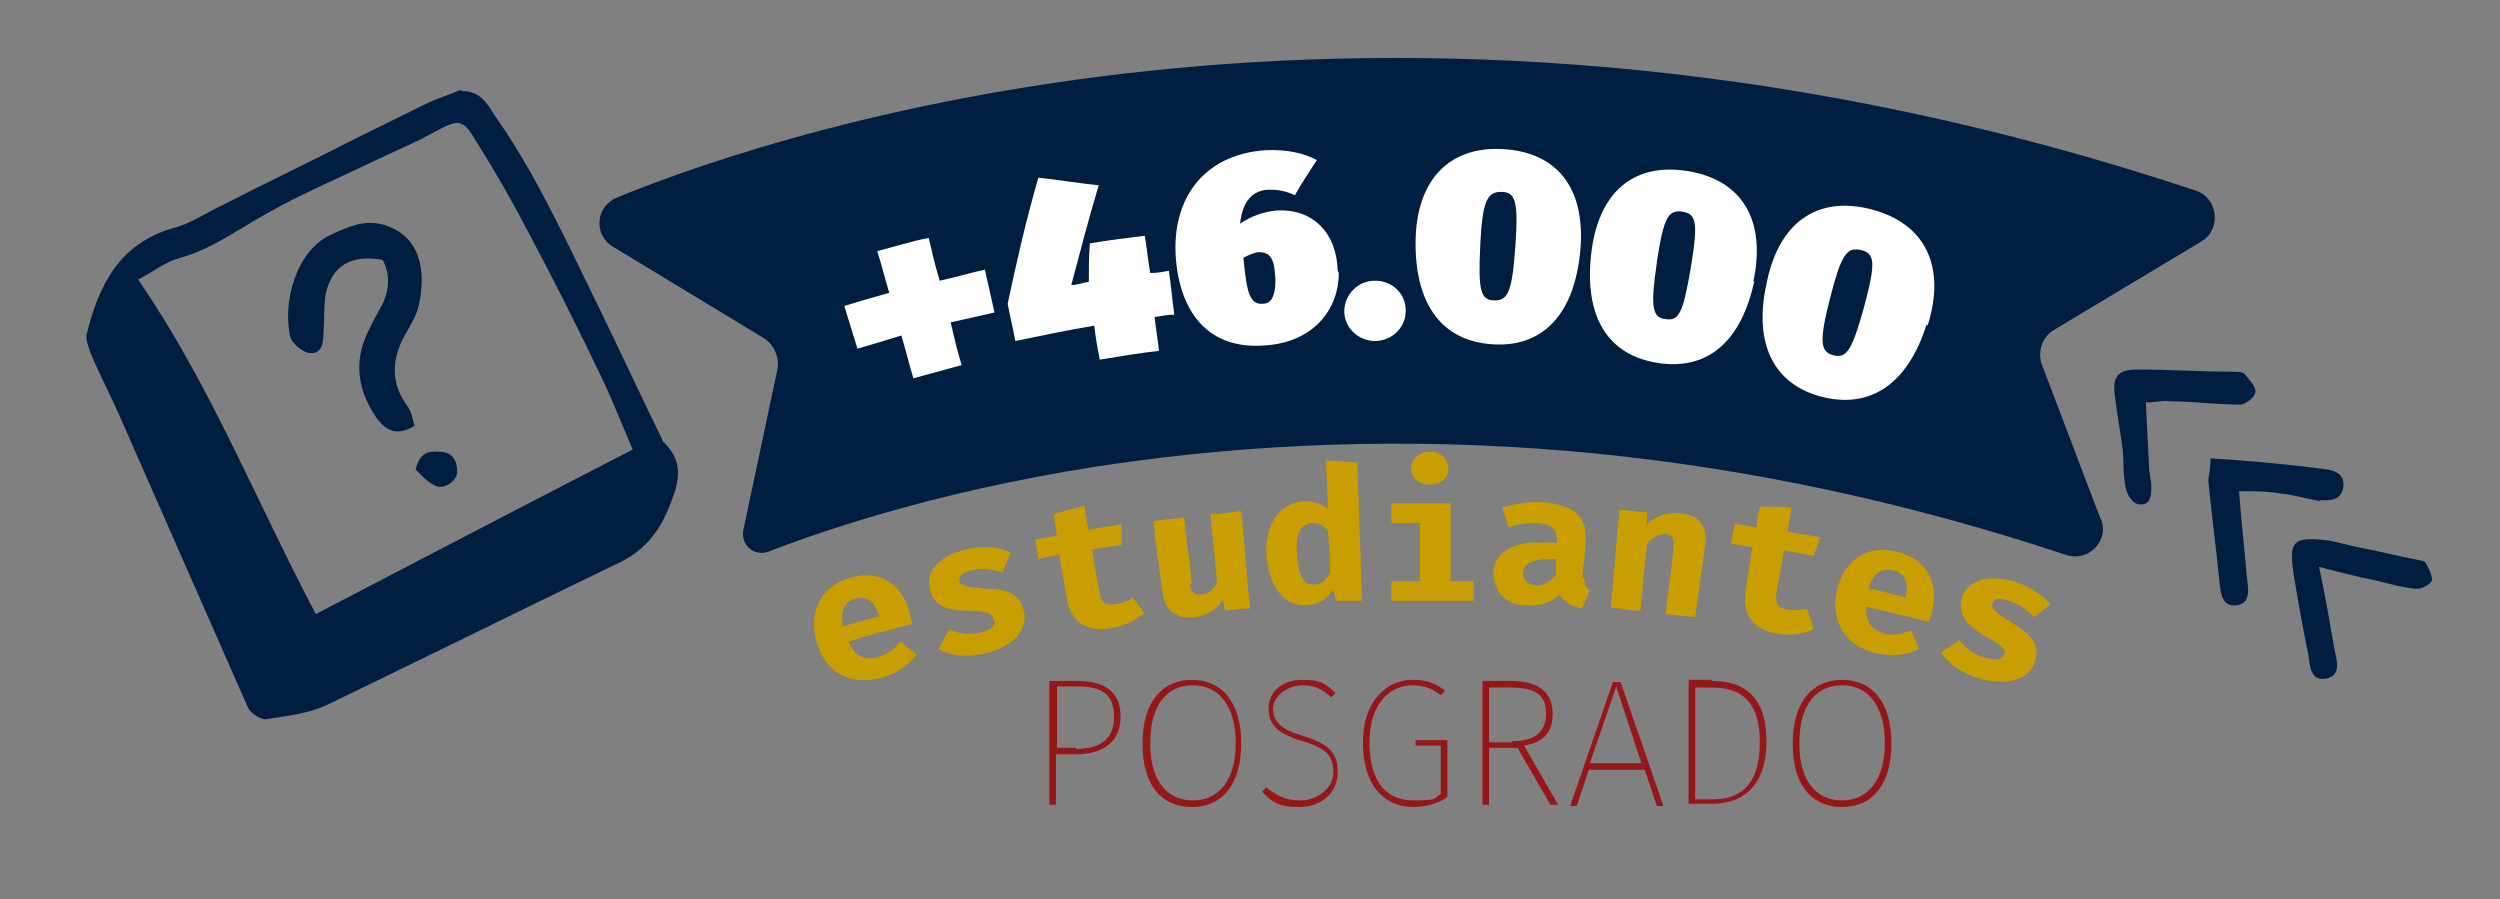
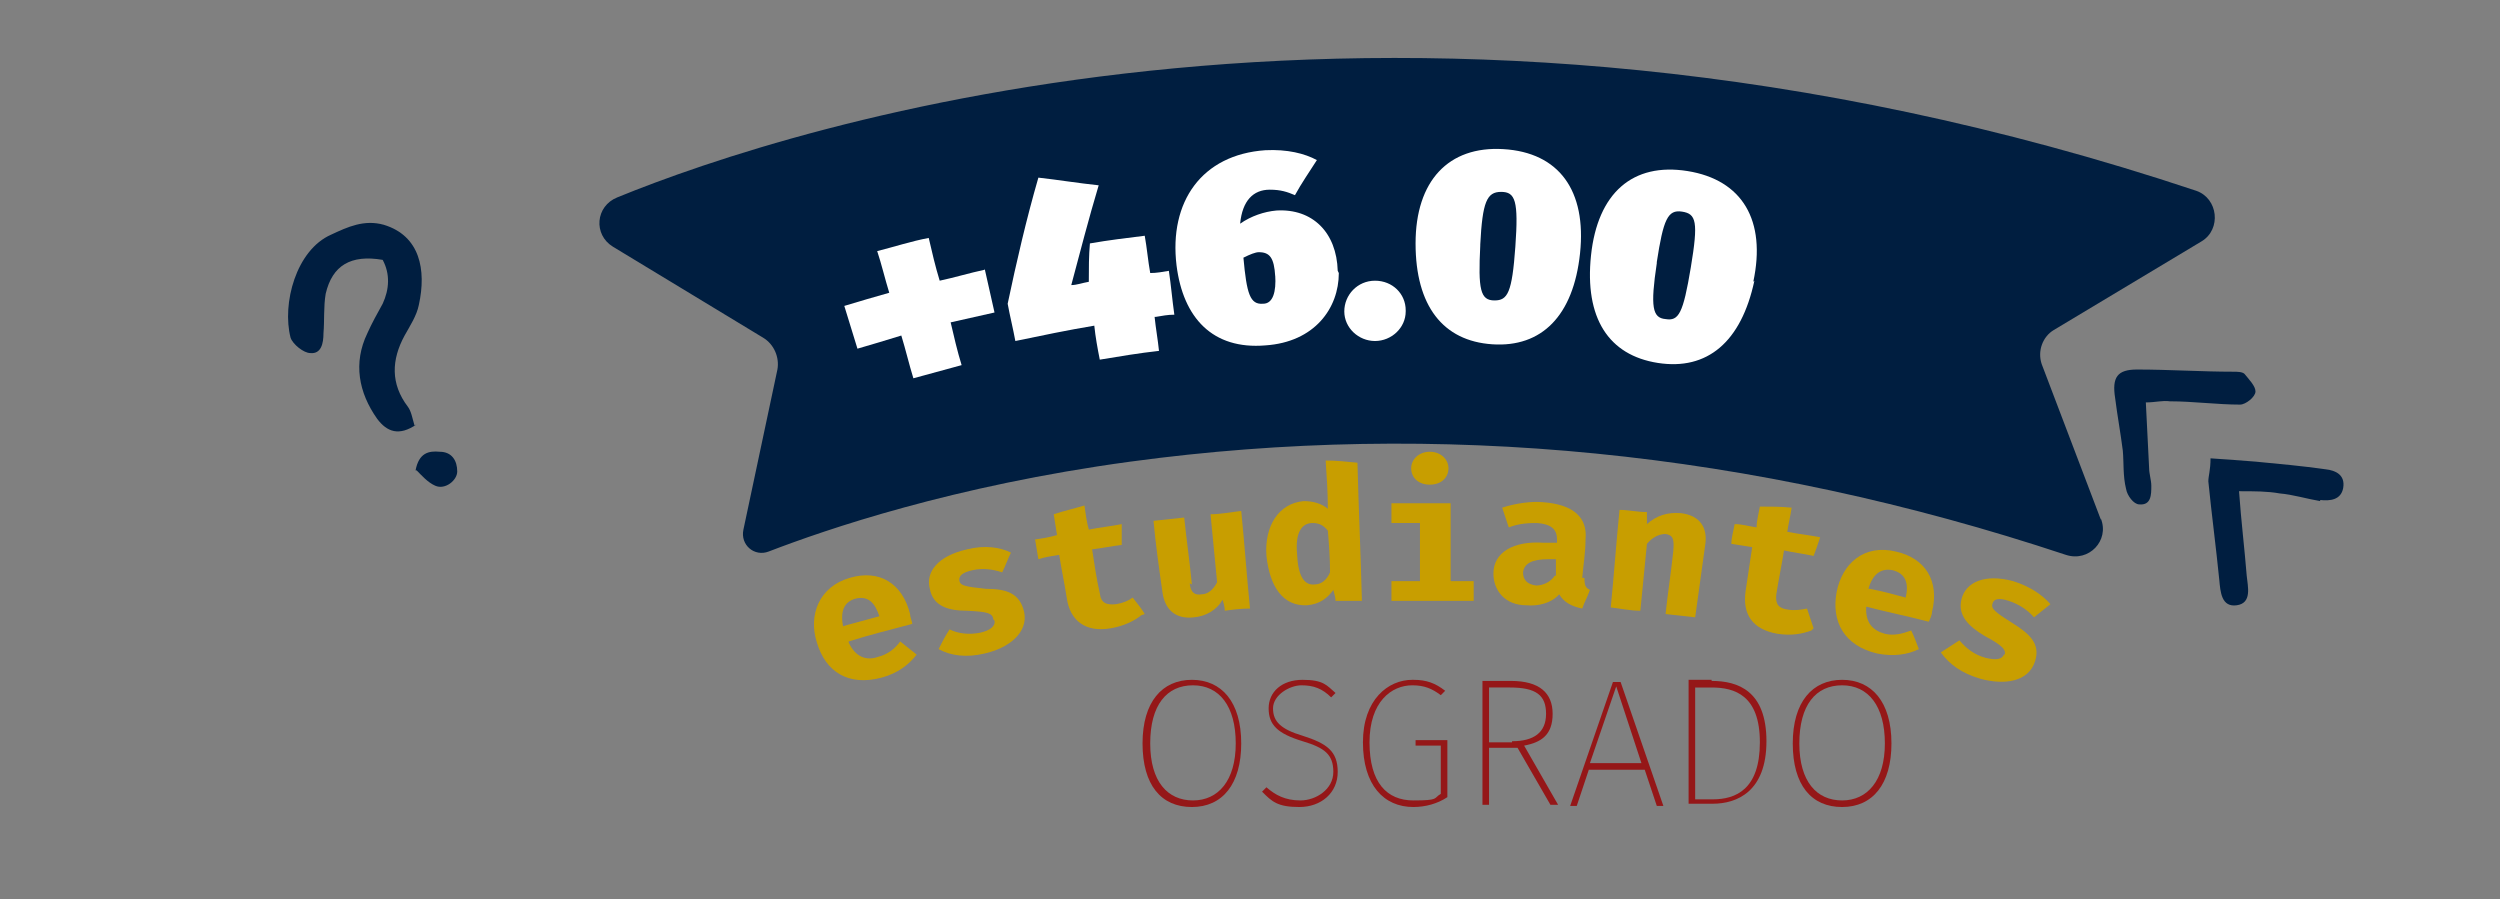
<svg xmlns="http://www.w3.org/2000/svg" version="1.1" viewBox="0 0 228 82">
  <rect x="0" y="0" width="228" height="82" fill="#808080" stroke="none" />
  <defs>
    <style>
      .cls-1 {
        fill: #951718;
      }

      .cls-2 {
        fill: #fff;
      }

      .cls-3 {
        fill-rule: evenodd;
      }

      .cls-3, .cls-4 {
        fill: #001e40;
      }

      .cls-5 {
        fill: #c89e00;
      }
    </style>
  </defs>
  <g>
    <g id="Layer_1">
      <g>
-         <path class="cls-1" d="M98.2,62.1c2.6,0,4,1,4,3.3s-1.7,3.4-4.1,3.4h-1.8v4.6h-.6v-11.3h2.4ZM98.1,68.3c2,0,3.5-.7,3.5-2.9s-1.2-2.8-3.4-2.8h-1.8v5.6h1.8Z" />
        <path class="cls-1" d="M113.2,67.8c0,3.7-1.7,5.8-4.5,5.8s-4.5-2-4.5-5.8,1.8-5.8,4.5-5.8,4.5,2,4.5,5.8ZM104.9,67.8c0,3.5,1.6,5.2,3.9,5.2s3.9-1.8,3.9-5.2-1.5-5.3-3.9-5.3-3.9,1.8-3.9,5.3Z" />
        <path class="cls-1" d="M121.8,63.2l-.4.4c-.8-.8-1.6-1.1-2.7-1.1s-2.6.9-2.6,2.1.7,1.9,2.7,2.5c2.2.7,3.2,1.4,3.2,3.3s-1.5,3.2-3.5,3.2-2.5-.5-3.4-1.4l.4-.4c.8.7,1.7,1.2,3.1,1.2s3-1,3-2.6-.8-2.2-2.8-2.8c-2.3-.7-3.1-1.5-3.1-3s1.2-2.6,3.1-2.6,2.2.5,3,1.2Z" />
        <path class="cls-1" d="M128.9,62c1.2,0,2,.3,2.9,1l-.4.4c-.8-.6-1.5-.9-2.6-.9-1.9,0-3.9,1.5-3.9,5.2s1.6,5.3,4,5.3,1.8-.2,2.5-.6v-4.4h-2.3v-.5c0,0,2.9,0,2.9,0v5.2c-.9.6-2,.9-3.1.9-2.7,0-4.6-2-4.6-5.9s2.3-5.7,4.5-5.7h0Z" />
        <path class="cls-1" d="M135.8,68.2v5.2h-.6v-11.3h2.6c2.6,0,3.8,1.1,3.8,3s-1,2.6-2.6,2.9l3.1,5.4h-.7l-3-5.2h-2.6ZM137.9,67.6c2,0,3.1-.8,3.1-2.5s-.9-2.4-3.3-2.4h-1.9v5h2.1Z" />
        <path class="cls-1" d="M144.9,70.2l-1.1,3.3h-.6l3.9-11.3h.7l3.9,11.3h-.6l-1.1-3.3h-5.1ZM147.4,62.6l-2.4,7h4.7l-2.3-7Z" />
        <path class="cls-1" d="M156.1,62.1c2.4,0,5,.9,5,5.5s-2.7,5.7-4.9,5.7h-2.2v-11.3h2.1ZM154.5,72.9h1.7c2.1,0,4.3-.9,4.3-5.2s-2.3-5-4.4-5h-1.5v10.2Z" />
        <path class="cls-1" d="M172.5,67.8c0,3.7-1.7,5.8-4.5,5.8s-4.5-2-4.5-5.8,1.8-5.8,4.5-5.8,4.5,2,4.5,5.8ZM164.1,67.8c0,3.5,1.6,5.2,3.9,5.2s3.9-1.8,3.9-5.2-1.5-5.3-3.9-5.3-3.9,1.8-3.9,5.3Z" />
      </g>
      <path class="cls-4" d="M191.6,47.3c.8,2-1.1,4-3.2,3.3-28.6-9.5-57.3-12.3-85.3-8.5-16.2,2.2-27.8,6.2-33,8.2-1.3.5-2.6-.6-2.3-2l3.1-14.6c.2-1.1-.3-2.3-1.3-2.9l-13.7-8.3c-1.8-1.1-1.6-3.7.4-4.5,15.9-6.5,71.7-24.7,144-.6,2,.7,2.3,3.5.5,4.6l-13.5,8.1c-1,.6-1.5,1.9-1.1,3.1l5.4,14.2Z" />
      <g>
        <path class="cls-2" d="M89.8,24.5c.3,1.3.6,2.7.9,4-1.3.3-2.7.6-4,.9.3,1.3.6,2.6,1,3.9-1.5.4-2.9.8-4.4,1.2-.4-1.3-.7-2.6-1.1-3.9-1.3.4-2.6.8-4,1.2-.4-1.3-.8-2.6-1.2-3.9,1.3-.4,2.7-.8,4.1-1.2-.4-1.3-.7-2.6-1.1-3.8,1.6-.4,3.1-.9,4.7-1.2.3,1.3.6,2.6,1,3.9,1.4-.3,2.7-.7,4.1-1Z" />
        <path class="cls-2" d="M105.3,28.9c.1,1,.3,2.1.4,3.1-1.8.2-3.6.5-5.4.8-.2-1-.4-2.1-.5-3.1-2.4.4-4.8.9-7.2,1.4-.2-1.1-.5-2.3-.7-3.4.8-3.8,1.7-7.7,2.8-11.5,1.8.2,3.6.5,5.5.7-.9,3-1.7,6.1-2.5,9.1.5,0,1-.2,1.6-.3,0-1.2,0-2.4.1-3.5,1.7-.3,3.4-.5,5-.7.2,1.1.3,2.3.5,3.4.6,0,1.1-.1,1.7-.2.2,1.3.3,2.6.5,4-.6,0-1.1.1-1.7.2Z" />
        <path class="cls-2" d="M122.1,24.9c0,3.2-2.2,6.3-6.7,6.6-4.8.4-7.5-2.5-8.1-7.3-.7-5.8,2.3-10.1,8.1-10.5,2-.1,3.6.3,4.7.9-.7,1.1-1.4,2.1-2,3.2-.7-.3-1.3-.5-2.3-.5-1.5,0-2.5,1-2.7,3.1,1-.7,2.2-1.1,3.3-1.2,3.3-.2,5.5,2,5.6,5.5ZM116.3,25.2c-.1-1.7-.5-2.2-1.5-2.2-.3,0-.8.2-1.4.5.3,3.3.6,4.3,1.8,4.2.9,0,1.2-1.1,1.1-2.6Z" />
        <path class="cls-2" d="M128.2,28.4c0,1.5-1.3,2.7-2.8,2.7-1.5,0-2.8-1.2-2.8-2.7,0-1.5,1.2-2.8,2.8-2.8,1.6,0,2.8,1.2,2.8,2.7Z" />
        <path class="cls-2" d="M144.1,23.1c-.6,5.7-3.5,8.6-8,8.3-4.5-.3-7-3.5-7-9.2,0-5.7,3-8.9,8-8.6,5.1.3,7.6,3.8,7,9.5ZM135,22.4c-.2,4,0,5,1.3,5,1.2,0,1.6-.7,1.9-4.9.3-4.2,0-5-1.3-5-1.3,0-1.7.9-1.9,4.8Z" />
        <path class="cls-2" d="M160,25.6c-1.2,5.6-4.3,8.2-8.8,7.5-4.5-.7-6.7-4.1-6.1-9.8.6-5.7,3.8-8.5,8.8-7.7,5,.8,7.2,4.5,6,10.1ZM151.1,24c-.6,4-.4,5,.8,5.1,1.2.2,1.6-.5,2.3-4.7.7-4.2.5-4.9-.8-5.1-1.3-.2-1.7.7-2.3,4.6Z" />
-         <path class="cls-2" d="M175.7,29.6c-1.7,5.4-5.1,7.7-9.5,6.6-4.4-1.1-6.3-4.8-5.1-10.3,1.1-5.6,4.6-8.1,9.6-6.8,4.9,1.3,6.8,5.2,5.1,10.6ZM166.9,27.2c-1,3.9-.9,4.9.3,5.2,1.2.3,1.7-.4,2.8-4.4,1.1-4.1,1-4.9-.3-5.2-1.3-.3-1.8.5-2.8,4.4Z" />
      </g>
      <g>
        <path class="cls-3" d="M211.6,45.6c.9.1,1.9,0,2.1-1.1.2-1.2-.7-1.6-1.6-1.7-2.1-.3-4.3-.5-6.4-.7-1.3-.1-2.6-.2-4.1-.3,0,1.1-.2,1.6-.2,2.1.3,3,.7,6,1,9,.1,1.1.2,2.5,1.6,2.3,1.4-.2,1-1.7.9-2.7-.2-2.5-.5-4.9-.7-7.7,1.4,0,2.6,0,3.7.2,1.2.1,2.5.5,3.7.7Z" />
-         <path class="cls-3" d="M220.5,53.7c.4,0,1.3-.5,1.3-.8,0-.5-.3-1.1-.6-1.6-.2-.2-.6-.2-1-.3-1.6-.3-3.1-.7-4.7-1-1-.2-2.1-.5-3.1-.7-3.3-.4-3.7,0-3.2,3.2.4,2.4.8,4.7,1.3,7.1.2,1,.1,2.5,1.6,2.3,1.5-.3,1-1.7.8-2.7-.4-2.3-.8-4.7-1.4-7.5,1.9.5,3.5.9,5,1.2,1.3.3,2.6.7,3.9.8Z" />
        <path class="cls-3" d="M197.9,36.6c2.1,0,4.3.3,6.4.3.5,0,1.4-.7,1.4-1.2,0-.5-.6-1.1-1-1.6-.2-.2-.7-.2-1-.2-2.9,0-5.9-.2-8.8-.2-1.8,0-2.3.7-2,2.6.2,1.6.5,3.2.7,4.8.1,1.1,0,2.3.3,3.5.1.6.7,1.4,1.2,1.4,1.1.1,1.1-.9,1.1-1.7,0-.5-.2-1.1-.2-1.6-.1-1.9-.2-3.9-.3-6,.9,0,1.5-.2,2.2-.1Z" />
      </g>
      <g>
        <path class="cls-5" d="M77.4,58.6c.6,1.3,1.6,1.7,2.7,1.3.8-.2,1.5-.7,2-1.4.5.4,1,.8,1.5,1.2-.7.9-1.7,1.7-3.2,2.1-3,.8-5.1-.5-5.9-3.2-.8-2.5.2-5.1,3-5.9,2.7-.8,4.8.5,5.5,3.3,0,.3.2.7.2.9-1.9.5-3.9,1-5.8,1.6ZM76.9,57.1c1.1-.3,2.2-.6,3.3-.9-.4-1.2-1-1.9-2.2-1.6-1,.3-1.4,1.1-1.1,2.6Z" />
        <path class="cls-5" d="M90.6,56.5c-.1-.6-.5-.7-2.4-.8-1.7,0-3.1-.4-3.4-2-.4-1.5.7-3,3.4-3.6,1.6-.4,3-.2,4,.3-.3.6-.5,1.2-.8,1.8-.9-.3-1.8-.4-2.7-.2-.9.2-1.3.5-1.2,1,.1.4.5.5,2.4.7,1.9,0,3.1.4,3.5,2.1.4,1.9-1.4,3.3-3.6,3.8-1.7.4-3.1.2-4.2-.4.3-.6.6-1.2,1-1.8.8.4,1.8.5,2.8.3.9-.2,1.4-.6,1.3-1.1Z" />
        <path class="cls-5" d="M104.1,56.1c-.6.5-1.6,1-2.8,1.2-2.3.4-3.7-.7-4-2.7-.2-1.3-.5-2.7-.7-4-.6.1-1.3.2-1.9.4-.1-.6-.2-1.2-.3-1.8.7-.1,1.3-.2,2-.4-.1-.6-.2-1.3-.3-1.9.9-.3,1.8-.5,2.8-.8.1.7.2,1.5.4,2.2,1-.2,2-.3,3-.5,0,.6,0,1.2,0,1.9-.9.1-1.8.3-2.7.4.2,1.3.4,2.7.7,4,.1.9.6,1.1,1.5,1,.6-.1,1.1-.3,1.5-.6.4.5.8,1,1.1,1.5Z" />
        <path class="cls-5" d="M108.5,53.2c.1.9.5,1.1,1.1,1,.6,0,1.1-.5,1.4-1.1-.2-2.1-.4-4.2-.6-6.2.9,0,1.9-.2,2.8-.3.3,3,.5,5.9.8,8.9-.8,0-1.6.1-2.3.2,0-.3-.1-.7-.2-1-.5.9-1.5,1.5-2.6,1.6-1.7.2-2.7-.7-2.9-2.4-.3-2.1-.6-4.2-.8-6.4.9-.1,1.9-.2,2.8-.3.2,2,.5,4,.7,6.1Z" />
        <path class="cls-5" d="M124.2,54.8c-.8,0-1.6,0-2.4,0,0-.3-.1-.6-.2-1-.5.7-1.2,1.3-2.4,1.4-2.2.1-3.4-1.7-3.7-4.5-.2-2.7,1.1-4.8,3.4-5,.8,0,1.6.2,2.2.7,0-1.5-.1-2.9-.2-4.4,1,0,1.9.1,2.9.2.1,4.1.3,8.3.4,12.4ZM118.3,50.6c.1,2.2.8,2.8,1.6,2.7.6,0,1.1-.4,1.4-1.1,0-1.3-.1-2.6-.2-3.8-.4-.5-.8-.7-1.4-.7-1,0-1.6.9-1.4,2.9Z" />
        <path class="cls-5" d="M134.4,53c0,.6,0,1.2,0,1.8-2.5,0-5,0-7.5,0,0-.6,0-1.2,0-1.8.9,0,1.7,0,2.6,0,0-1.8,0-3.5,0-5.3-.9,0-1.7,0-2.6,0,0-.6,0-1.2,0-1.8,1.8,0,3.6,0,5.4,0,0,2.4,0,4.7,0,7.1.8,0,1.6,0,2.3,0ZM132.1,42.7c0,.9-.7,1.5-1.7,1.5-1,0-1.7-.6-1.7-1.5,0-.8.7-1.5,1.7-1.5,1,0,1.7.7,1.7,1.5Z" />
        <path class="cls-5" d="M144.5,52.7c0,.7.1.9.5,1.1-.2.6-.5,1.1-.7,1.7-1-.2-1.7-.6-2.1-1.3-.7.8-1.9,1.1-3,1-1.9,0-3-1.3-3-2.9,0-1.9,1.8-3,4.6-2.8.4,0,.8,0,1.2,0,0-.1,0-.2,0-.3,0-.9-.5-1.4-1.8-1.5-.6,0-1.6,0-2.6.4-.2-.6-.4-1.2-.6-1.8,1.2-.4,2.7-.6,3.7-.5,2.8.2,4.1,1.4,3.9,3.4,0,1.2-.2,2.3-.3,3.5ZM141.9,52.5c0-.5,0-1,0-1.5-.2,0-.5,0-.7,0-1.5,0-2.2.4-2.3,1.2,0,.7.4,1.1,1.2,1.2.6,0,1.3-.3,1.7-.9Z" />
        <path class="cls-5" d="M150.2,46.8c0,.3,0,.7,0,1,.9-.8,1.9-1.1,3.1-1,1.7.2,2.5,1.3,2.2,3-.3,2.2-.6,4.3-.9,6.5-.9-.1-1.8-.2-2.7-.3.2-1.9.5-3.8.7-5.7.1-1.1,0-1.5-.7-1.6-.6,0-1.2.3-1.7.9-.2,2-.4,4.1-.6,6.1-.9,0-1.8-.2-2.7-.3.3-3,.5-5.9.8-8.9.8,0,1.6.2,2.5.2Z" />
        <path class="cls-5" d="M165.2,57.5c-.8.3-1.8.5-3.1.3-2.3-.4-3.2-1.8-2.9-3.9.2-1.3.4-2.7.6-4-.6-.1-1.3-.2-1.9-.3,0-.6.2-1.2.3-1.8.7,0,1.3.2,2,.3,0-.6.2-1.3.3-1.9,1,0,1.9,0,2.9.1-.1.7-.3,1.5-.4,2.2,1,.2,2,.3,3,.5-.2.6-.4,1.2-.6,1.7-.9-.2-1.8-.3-2.7-.5-.2,1.3-.5,2.7-.7,4-.1.9.2,1.3,1.1,1.4.6.1,1.2,0,1.7-.1.2.6.4,1.2.6,1.8Z" />
        <path class="cls-5" d="M170.2,55.3c-.1,1.5.6,2.2,1.7,2.5.8.2,1.6,0,2.4-.3.3.6.5,1.2.7,1.7-1,.5-2.3.7-3.8.4-3-.7-4.2-2.9-3.7-5.6.5-2.6,2.5-4.4,5.4-3.7,2.7.6,4,2.7,3.3,5.5,0,.3-.2.7-.3.9-1.9-.5-3.9-.9-5.8-1.4ZM170.5,53.7c1.1.2,2.2.5,3.3.8.3-1.3,0-2.2-1.2-2.5-1-.2-1.8.3-2.2,1.7Z" />
        <path class="cls-5" d="M182.8,59.8c.2-.5-.1-.9-1.8-1.8-1.5-.9-2.5-1.9-2.1-3.4.4-1.5,2.1-2.3,4.7-1.6,1.6.5,2.7,1.3,3.4,2.1-.5.4-1,.8-1.5,1.2-.6-.7-1.4-1.2-2.3-1.5-.9-.3-1.4-.2-1.5.3-.1.4.2.7,1.8,1.7,1.6,1,2.6,1.9,2.1,3.5-.6,1.9-2.8,2.2-5,1.6-1.7-.5-2.8-1.3-3.6-2.4.6-.4,1.1-.7,1.7-1.1.6.7,1.3,1.3,2.4,1.6.9.2,1.5.2,1.7-.4Z" />
      </g>
      <g>
-         <path class="cls-3" d="M42.1,8.3c1.7,0,2.3,1.1,3,2.2,3.8,5.4,6.5,11.4,9.4,17.3,2,4.1,3.9,8.2,5.9,12.3,0,0,0,.2.1.2,1.8,1.7,1.5,3.5.7,5.5-.9,2.4-2.2,4.3-4.7,5.5-8.9,4.3-17.8,8.7-26.7,13-1.7.8-3.7,1-5.6,1.3-.5,0-1.4-.6-1.6-1.1-3.8-8.6-7.6-17.3-11.4-25.9-.9-2.1-2-4.2-2.9-6.3-.2-.6-.5-1.3-.4-1.8,1.1-4.5,3-8.3,7.9-9.7,1.6-.4,3-1.4,4.5-2.1,4.1-2.1,8.3-4.1,12.4-6.2,2.2-1.1,4.3-2.1,6.5-3.2.9-.4,1.9-.7,2.8-1.1ZM57.7,41c-.9-2.1-1.8-4.4-2.8-6.5-2.1-4.4-4.3-8.8-6.6-13.1-1.5-2.9-3.1-5.7-4.8-8.4-1.3-2.2-1.6-2.2-4-.9-1.6.9-3.3,1.6-5,2.4-3.5,1.7-7.1,3.2-10.4,5.1-2.5,1.4-4.8,3.1-7.6,3.9-1.3.3-2.4,1.2-3.9,2,6.6,9.6,10.8,20.3,16.2,30.5,9.6-5,19-9.9,28.9-15Z" />
-         <path class="cls-3" d="M38,38.7c-1.6,1.1-2.7.7-3.6-.5-1.7-2.4-2.2-5.1-.9-7.8.4-.9.9-1.8,1.4-2.7.6-1.3.7-2.7,0-4-2.9-.5-4.6.5-5.2,3.1-.2,1.2-.1,2.4-.2,3.6,0,.9-.2,1.9-1.2,1.8-.6,0-1.6-.8-1.8-1.4-.8-3.1.5-8,3.7-9.4,1.5-.7,3-1.4,4.8-.9,3.3,1,3.9,4.1,3.2,7.3-.2,1-.8,1.9-1.3,2.8-1.2,2.2-1.3,4.4.3,6.5.3.4.4,1,.6,1.7Z" />
+         <path class="cls-3" d="M38,38.7c-1.6,1.1-2.7.7-3.6-.5-1.7-2.4-2.2-5.1-.9-7.8.4-.9.9-1.8,1.4-2.7.6-1.3.7-2.7,0-4-2.9-.5-4.6.5-5.2,3.1-.2,1.2-.1,2.4-.2,3.6,0,.9-.2,1.9-1.2,1.8-.6,0-1.6-.8-1.8-1.4-.8-3.1.5-8,3.7-9.4,1.5-.7,3-1.4,4.8-.9,3.3,1,3.9,4.1,3.2,7.3-.2,1-.8,1.9-1.3,2.8-1.2,2.2-1.3,4.4.3,6.5.3.4.4,1,.6,1.7" />
        <path class="cls-3" d="M37.9,42.9c.3-1.6,1.2-1.8,2.2-1.7,1.1,0,1.6.8,1.6,1.8,0,.8-1.1,1.7-2,1.3-.7-.3-1.3-1-1.7-1.4Z" />
      </g>
    </g>
  </g>
</svg>